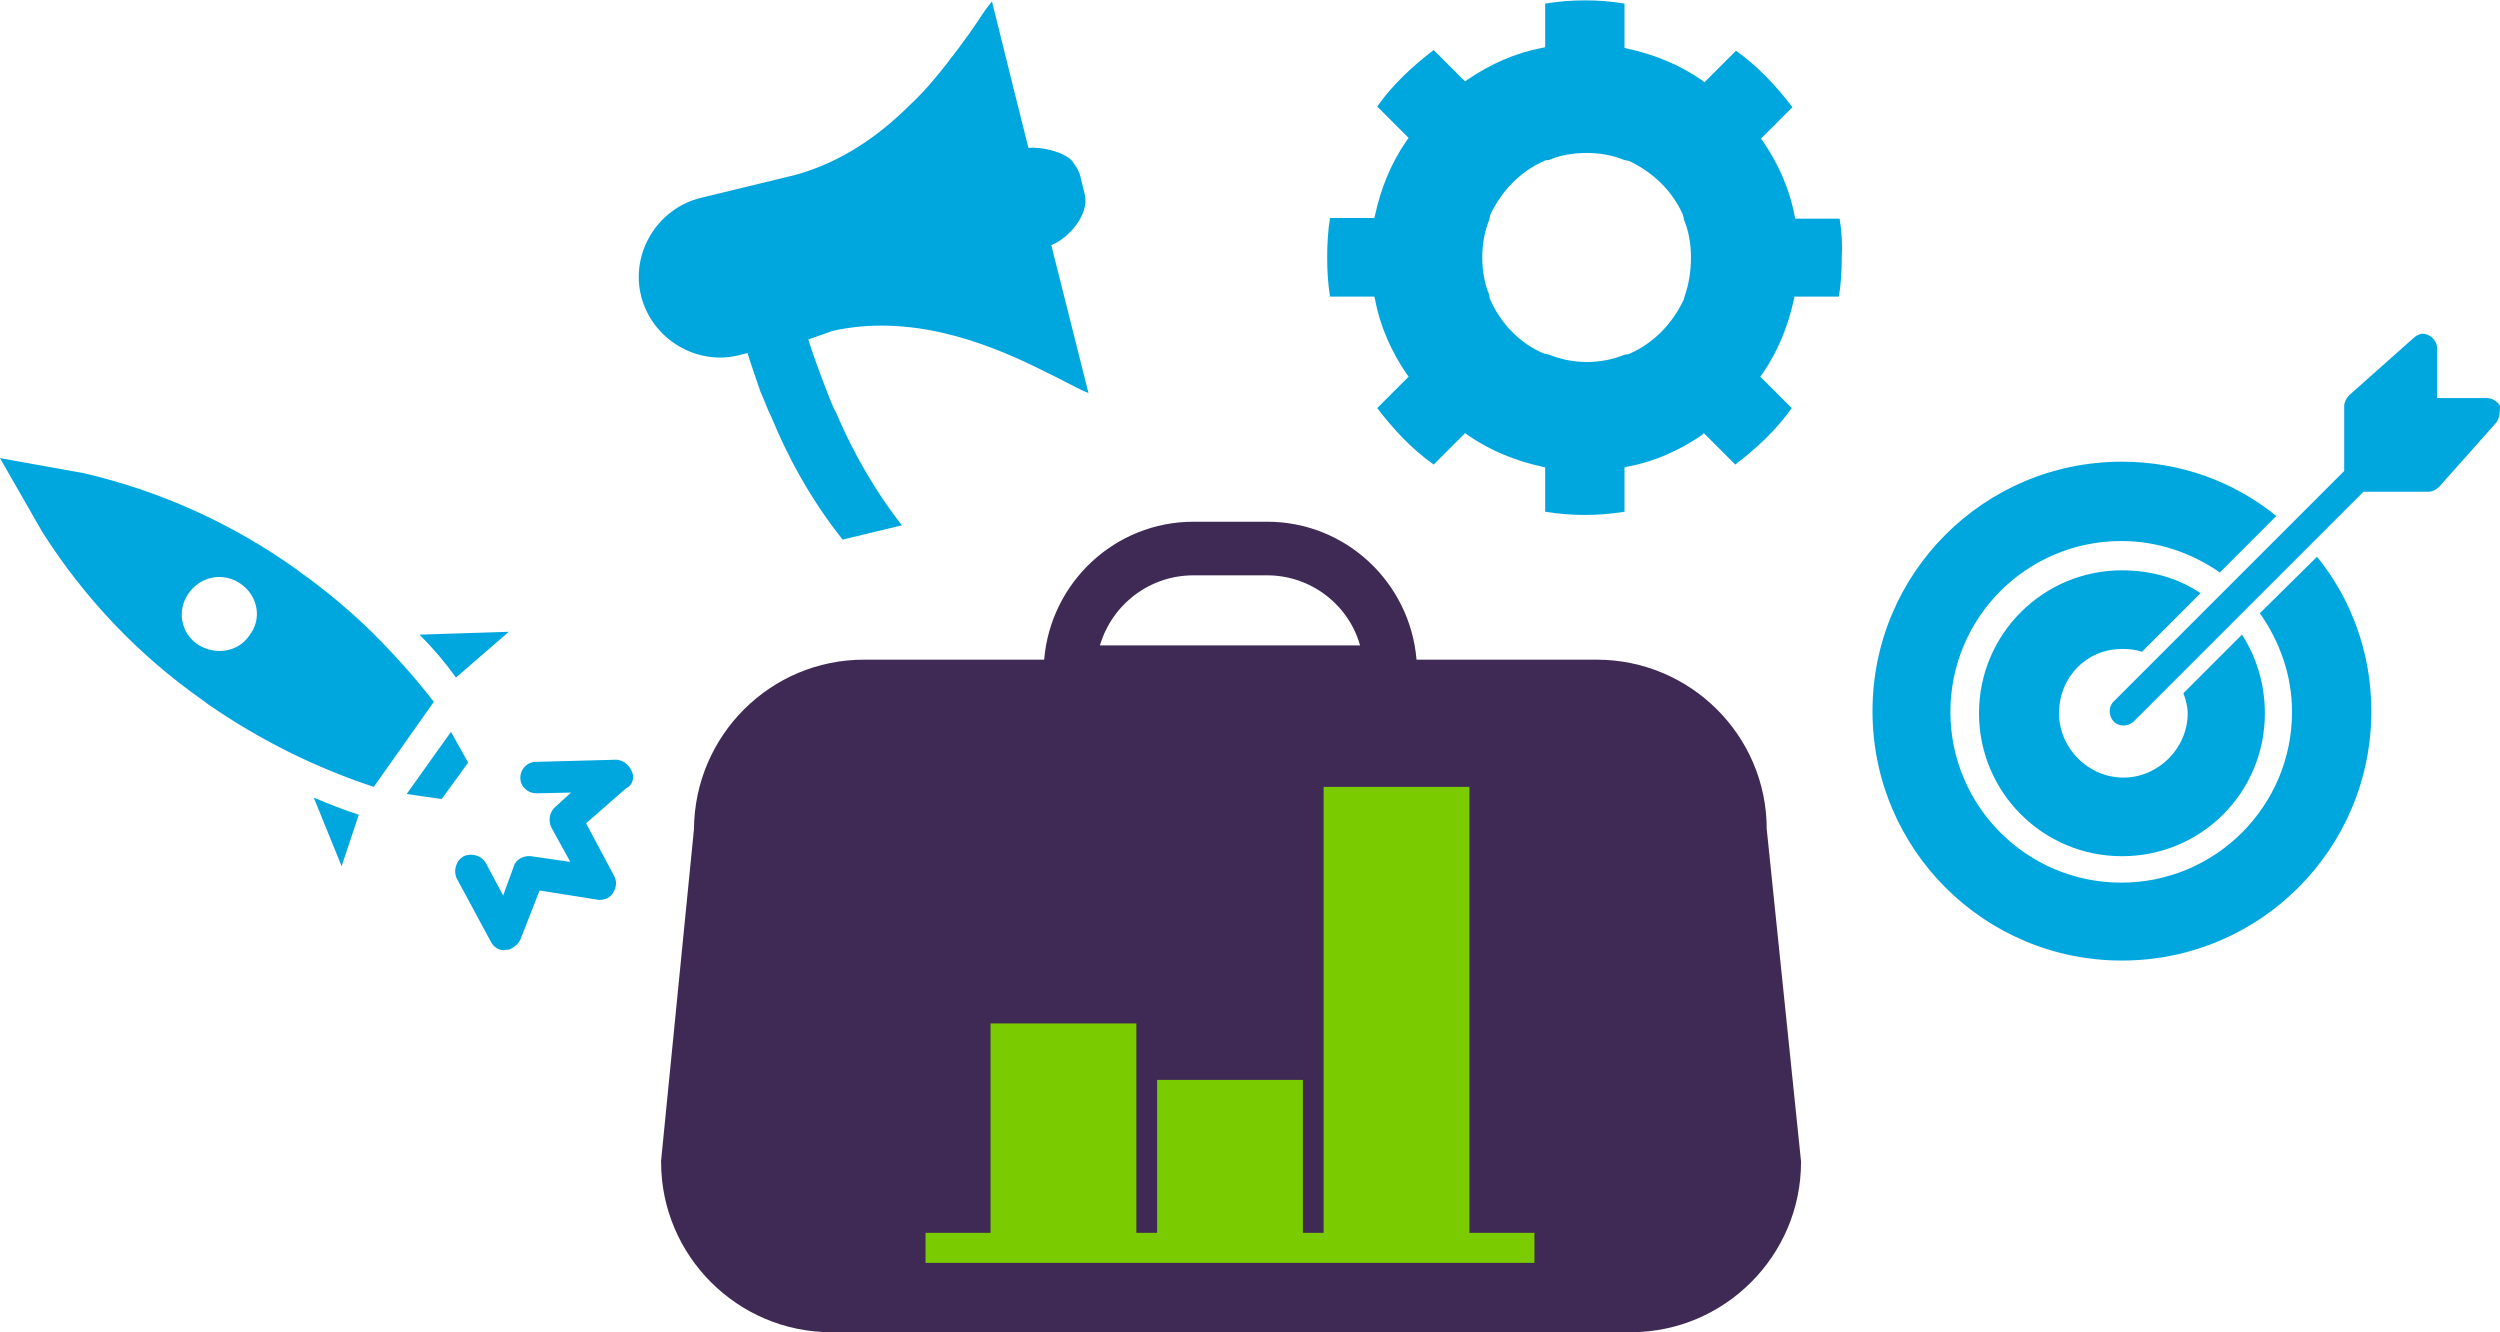
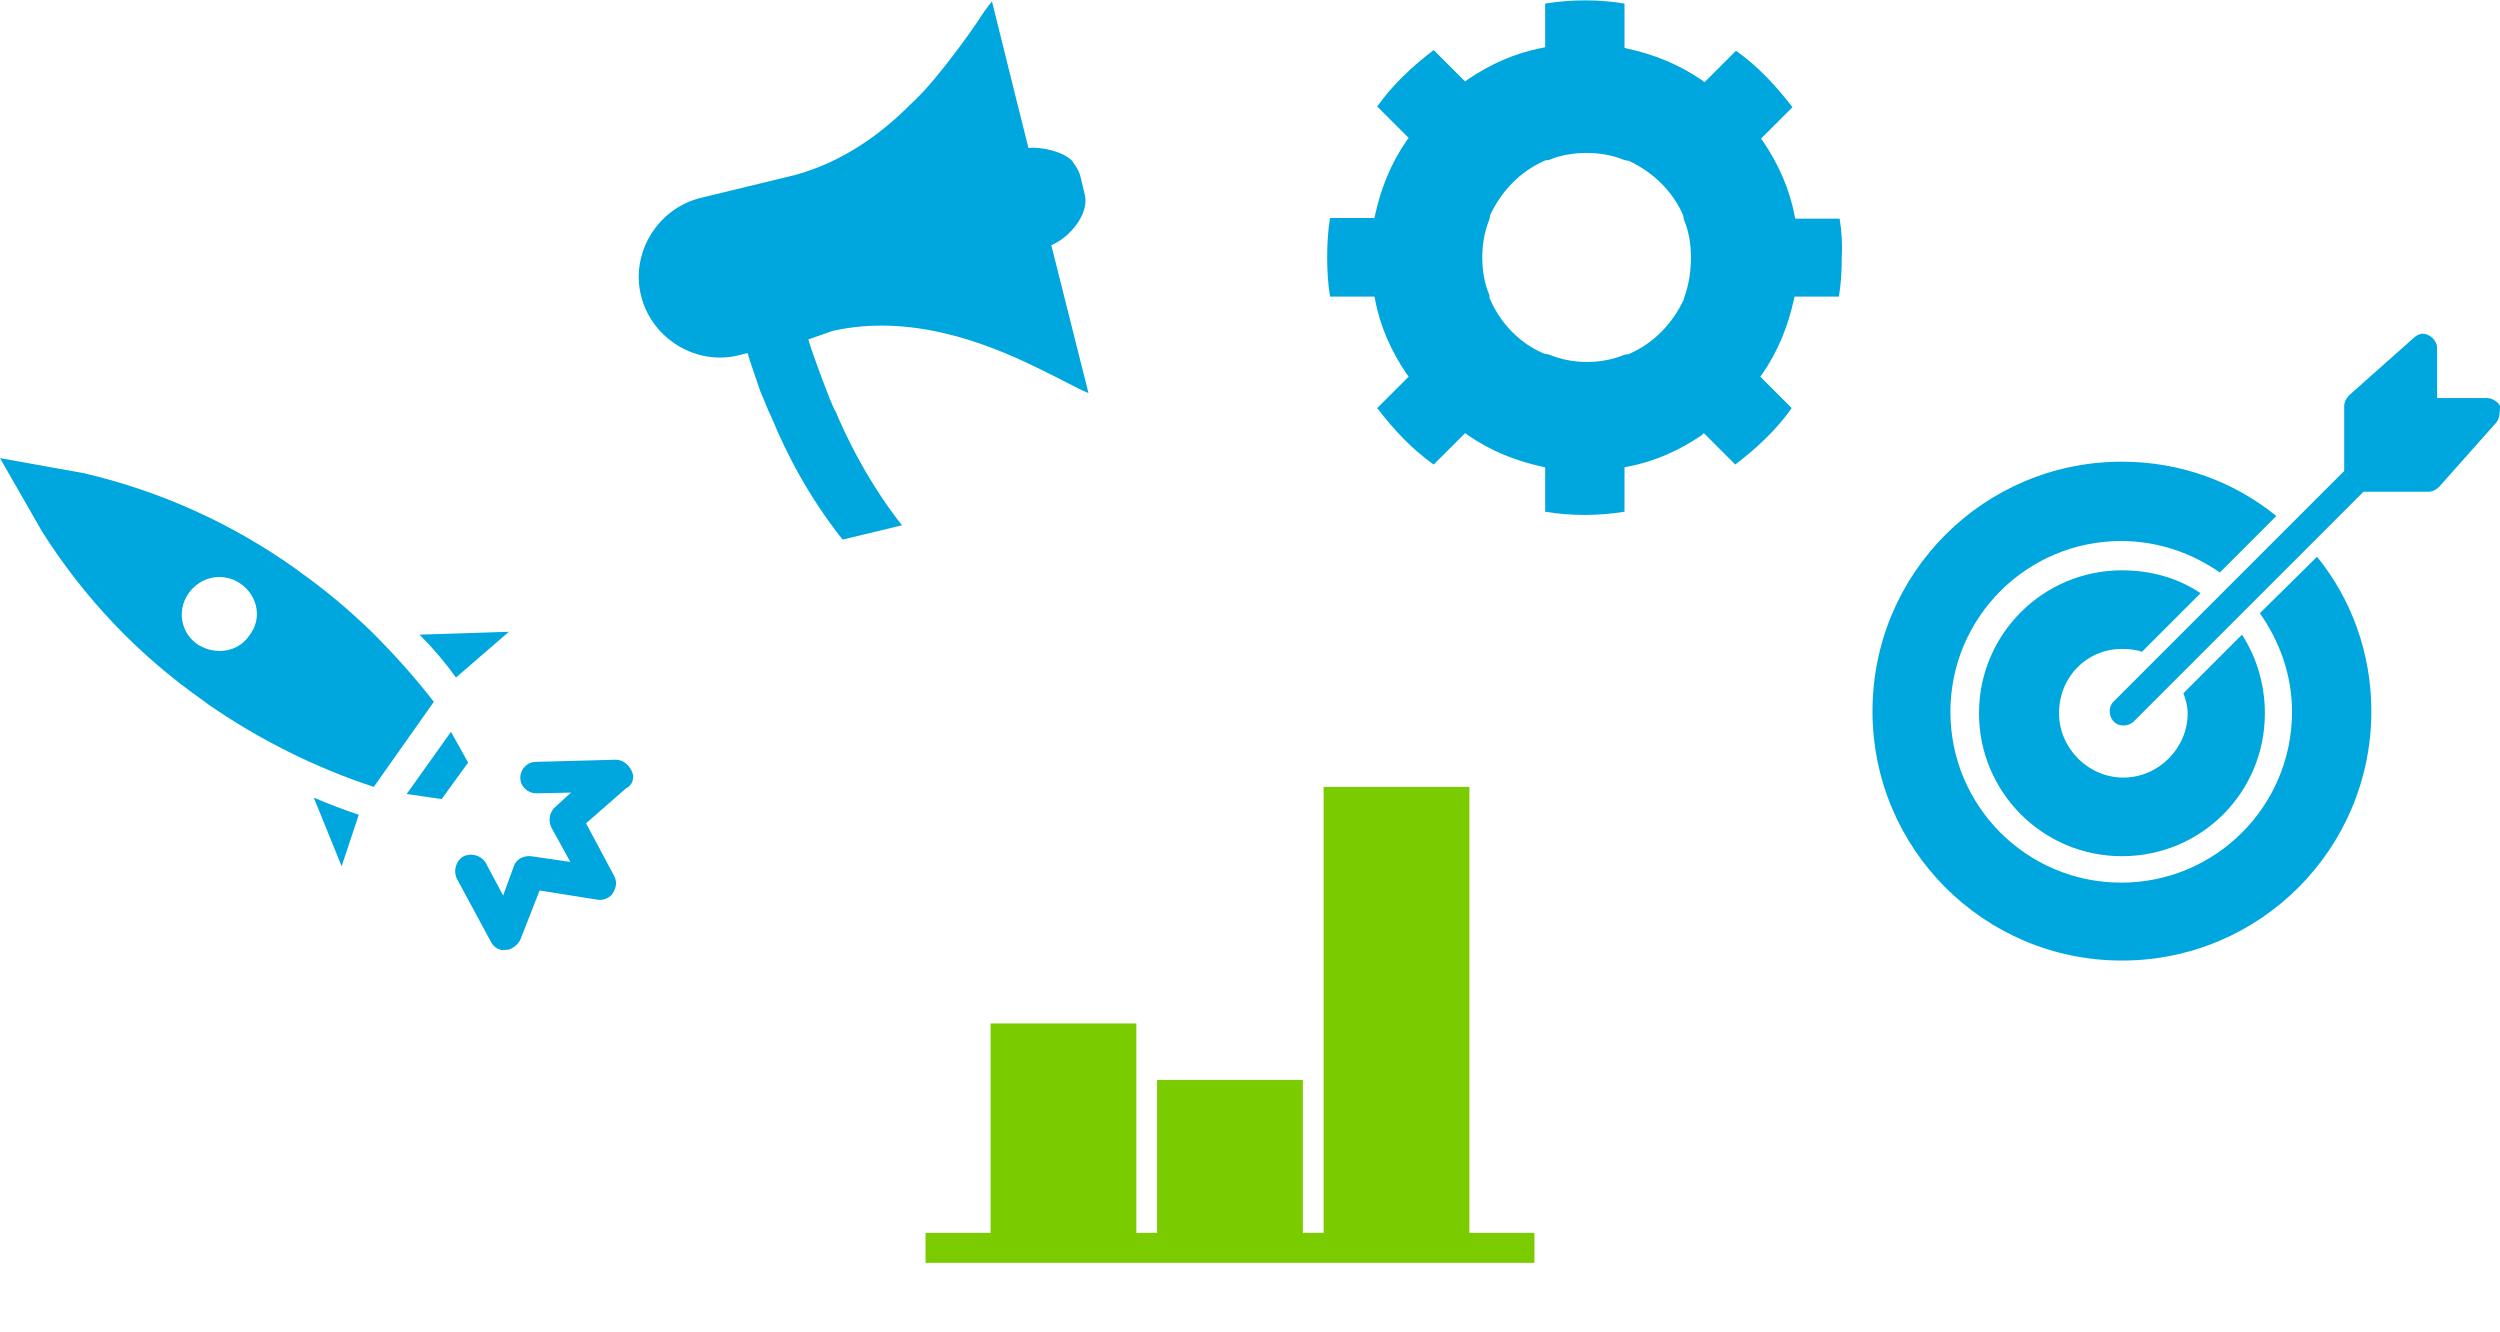
<svg xmlns="http://www.w3.org/2000/svg" version="1.1" id="Layer_1" x="0px" y="0px" viewBox="0 0 349.8 186.4" style="enable-background:new 0 0 349.8 186.4;" xml:space="preserve">
  <style type="text/css">
	.st0{fill:#3F2A56;}
	.st1{fill:#7ACC00;}
	.st2{fill:#00A6DE;}
</style>
-   <path class="st0" d="M247.2,116c0-13.1-10.7-23.7-23.8-23.7h-25.2c-0.9-10.8-9.9-19.3-20.9-19.3H167c-11,0-20,8.5-20.9,19.3h-25.2  c-13.1,0-23.7,10.6-23.8,23.7l-4.6,46.4v0.2c0,13.1,10.7,23.8,23.8,23.8h111.9c13.1,0,23.8-10.7,23.8-23.8v-0.1L247.2,116z   M167,80.5h10.3c6.1,0,11.4,4.1,13,9.8h-36.4C155.6,84.6,160.8,80.5,167,80.5z" />
  <path class="st1" d="M214.7,172.5v4.2h-85.2v-4.2h9.1v-29.3H159v29.3h2.9v-21.4h20.4v21.4h2.9v-62.4h20.4v62.4H214.7z" />
  <path class="st2" d="M63.8,94.8c-1.5-2.1-3.2-4.1-5.1-6l12.5-0.4L63.8,94.8z M47.8,121.2l2.4-7.2c-2.1-0.7-4.2-1.5-6.3-2.4  L47.8,121.2z M0,64.1l11.7,2.1c10.7,2.5,20.7,7,29.7,13.4l0.8,0.6c3.5,2.5,6.7,5.2,9.8,8.2c3.1,3.1,6,6.3,8.7,9.8l-8.4,11.9  c-8.2-2.7-16-6.6-23.1-11.5L28.4,98c-9-6.3-16.6-14.3-22.5-23.6L0,64.1z M33.7,81.7c-2.4-1.7-5.6-1.1-7.3,1.3  c-1.7,2.4-1.1,5.6,1.3,7.2c2.4,1.5,5.6,1.1,7.2-1.3C36.7,86.6,36.1,83.4,33.7,81.7z M86.2,106.3L75,106.6c-1.3,0-2.2,1.1-2.2,2.2  c0,1.3,1.1,2.2,2.2,2.2l4.9-0.1l-2.2,2c-0.8,0.7-1,1.8-0.6,2.8l2.7,4.9l-5.5-0.8c-1-0.1-2.1,0.4-2.4,1.4l-1.5,4.1l-2.4-4.5  c-0.6-1.1-2-1.5-3.1-1c-1.1,0.6-1.5,2-1,3.1l4.8,8.9c0.4,0.8,1.3,1.3,2.1,1.1c0.1,0,0.4,0,0.6-0.1c0.6-0.3,1.1-0.7,1.4-1.3l2.7-6.9  l8.2,1.3c0.8,0.1,1.7-0.3,2.1-1c0.4-0.7,0.6-1.5,0.1-2.4l-3.9-7.3l5.6-4.9c0.7-0.3,1-1,1-1.7C88.4,107.3,87.3,106.3,86.2,106.3z   M63.1,102.4l-6.2,8.7l4.9,0.7l3.7-5.1L63.1,102.4z M257.7,36c0,1.8-0.1,3.7-0.4,5.5h-6.2l-0.1,0.4c-0.8,3.7-2.2,7.2-4.4,10.4  l-0.3,0.4l4.4,4.4c-2.2,3.1-4.9,5.6-7.9,7.9l-4.4-4.4l-0.3,0.3c-3.1,2.1-6.6,3.7-10.4,4.4l-0.4,0.1v6.2c-3.7,0.6-7.5,0.6-11.1,0  v-6.2l-0.4-0.1c-3.7-0.8-7.2-2.2-10.4-4.4l-0.4-0.3l-4.4,4.4c-3.1-2.2-5.6-4.9-7.9-7.9l4.4-4.4l-0.3-0.4c-2.1-3.1-3.7-6.6-4.4-10.4  l-0.1-0.4h-6.2c-0.3-1.8-0.4-3.7-0.4-5.5s0.1-3.7,0.4-5.5h6.2l0.1-0.4c0.8-3.7,2.2-7.2,4.4-10.4l0.3-0.4l-4.4-4.4  c2.2-3.1,4.9-5.6,7.9-7.9l4.4,4.4l0.4-0.3c3.1-2.1,6.6-3.7,10.4-4.4l0.4-0.1V0.5c3.7-0.6,7.5-0.6,11.1,0v6.2l0.4,0.1  c3.7,0.8,7.2,2.2,10.4,4.4l0.4,0.3l4.4-4.4c3.1,2.2,5.6,4.9,7.9,7.9l-4.4,4.4l0.3,0.4c2.1,3.1,3.7,6.6,4.4,10.4l0.1,0.4h6.2  C257.7,32.4,257.8,34.3,257.7,36z M236.6,36c0-1.8-0.3-3.7-1-5.3c0-0.3-0.1-0.4-0.1-0.6c-1.5-3.4-4.2-6-7.6-7.6  c-0.3,0-0.4-0.1-0.6-0.1c-1.7-0.7-3.5-1-5.3-1s-3.7,0.3-5.3,1c-0.3,0-0.4,0-0.6,0.1c-3.4,1.5-6,4.2-7.6,7.6c0,0.3-0.1,0.4-0.1,0.6  c-0.7,1.7-1,3.5-1,5.3s0.3,3.7,1,5.3c0,0.3,0,0.4,0.1,0.6c1.5,3.4,4.2,6.2,7.6,7.6c0.3,0,0.4,0.1,0.6,0.1c3.4,1.4,7.3,1.4,10.7,0  c0.3,0,0.4,0,0.6-0.1c3.4-1.5,6-4.2,7.6-7.6c0-0.1,0.1-0.3,0.1-0.4C236.3,39.8,236.6,38,236.6,36z M349.8,56.8  c-0.3-0.6-1.1-1.1-1.8-1.1h-7v-7c0-1.1-1.1-2.1-2.2-2c-0.4,0.1-0.8,0.3-1.1,0.6l-9,8c-0.4,0.4-0.7,1-0.7,1.5v9.1l-32.2,32.2  c-0.8,0.7-0.8,2-0.1,2.8c0.7,0.8,2,0.8,2.8,0.1l0,0l32.2-32.2h9.1c0.6,0,1.1-0.3,1.5-0.7l8-9C349.7,58.6,349.8,57.8,349.8,56.8z   M288.1,99.8c0,4.9,4.1,9,9,9s9-4.1,9-9c0-1-0.3-2-0.6-2.8l8.2-8.2c2,3.1,3.2,6.9,3.2,11c0,11.1-8.9,20-20,20s-20-9-20-20  c0-11.1,9-20,20-20c4.1,0,7.9,1.1,11,3.2l-8.2,8.2c-0.8-0.3-1.8-0.4-2.8-0.4C292,90.8,288.1,94.7,288.1,99.8z M324.2,77.9  c4.8,5.9,7.6,13.5,7.6,21.6c0,19.3-15.6,34.9-34.9,34.9S262,118.8,262,99.5s15.6-34.9,34.9-34.9c8.2,0,15.7,2.8,21.6,7.6l-7.9,7.9  c-3.9-2.7-8.6-4.4-13.8-4.4c-13.2,0-23.9,10.7-23.9,23.9c0,13.2,10.7,23.9,23.9,23.9c13.2,0,23.9-10.7,23.9-23.9  c0-5.1-1.7-9.8-4.5-13.8L324.2,77.9z M116.5,46.3c10.7-2.4,21.1,1.5,28.3,5c1.6,0.8,3.1,1.5,4.4,2.2c1.2,0.6,2.3,1.2,3.1,1.5  l-4.8-19.1l-0.4-1.6c2.5-1,5.3-4.3,4.7-7l-0.6-2.5c-0.2-0.9-0.7-1.6-1.2-2.3c-1.2-1.3-4.4-2-6.1-1.8l-0.8-3.2l-1.1-4.4l-3.2-12.9  c-0.6,0.7-1.3,1.7-2,2.8c-1.5,2.2-3.6,5.1-6.1,8.1c-1,1.2-2.2,2.5-3.4,3.6c-4.2,4.2-9.5,8-16.1,9.8L98,27.7c-6,1.5-9.8,7.7-8.3,13.7  s7.7,9.8,13.7,8.3l1.2-0.3c0.2,0.8,1.2,3.6,1.8,5.4c0.1,0.2,0.2,0.5,0.3,0.7s0.2,0.5,0.3,0.7c0.3,0.8,0.6,1.5,1,2.3  c2,4.9,5.2,11.1,9.9,17l8.3-2c-4-5.1-6.8-10.3-8.8-14.8c-0.2-0.5-0.4-1-0.7-1.5c-0.1-0.2-0.2-0.5-0.3-0.7s-0.2-0.5-0.3-0.7  c-1.3-3.3-2.7-7.2-3-8.3L116.5,46.3z" />
</svg>